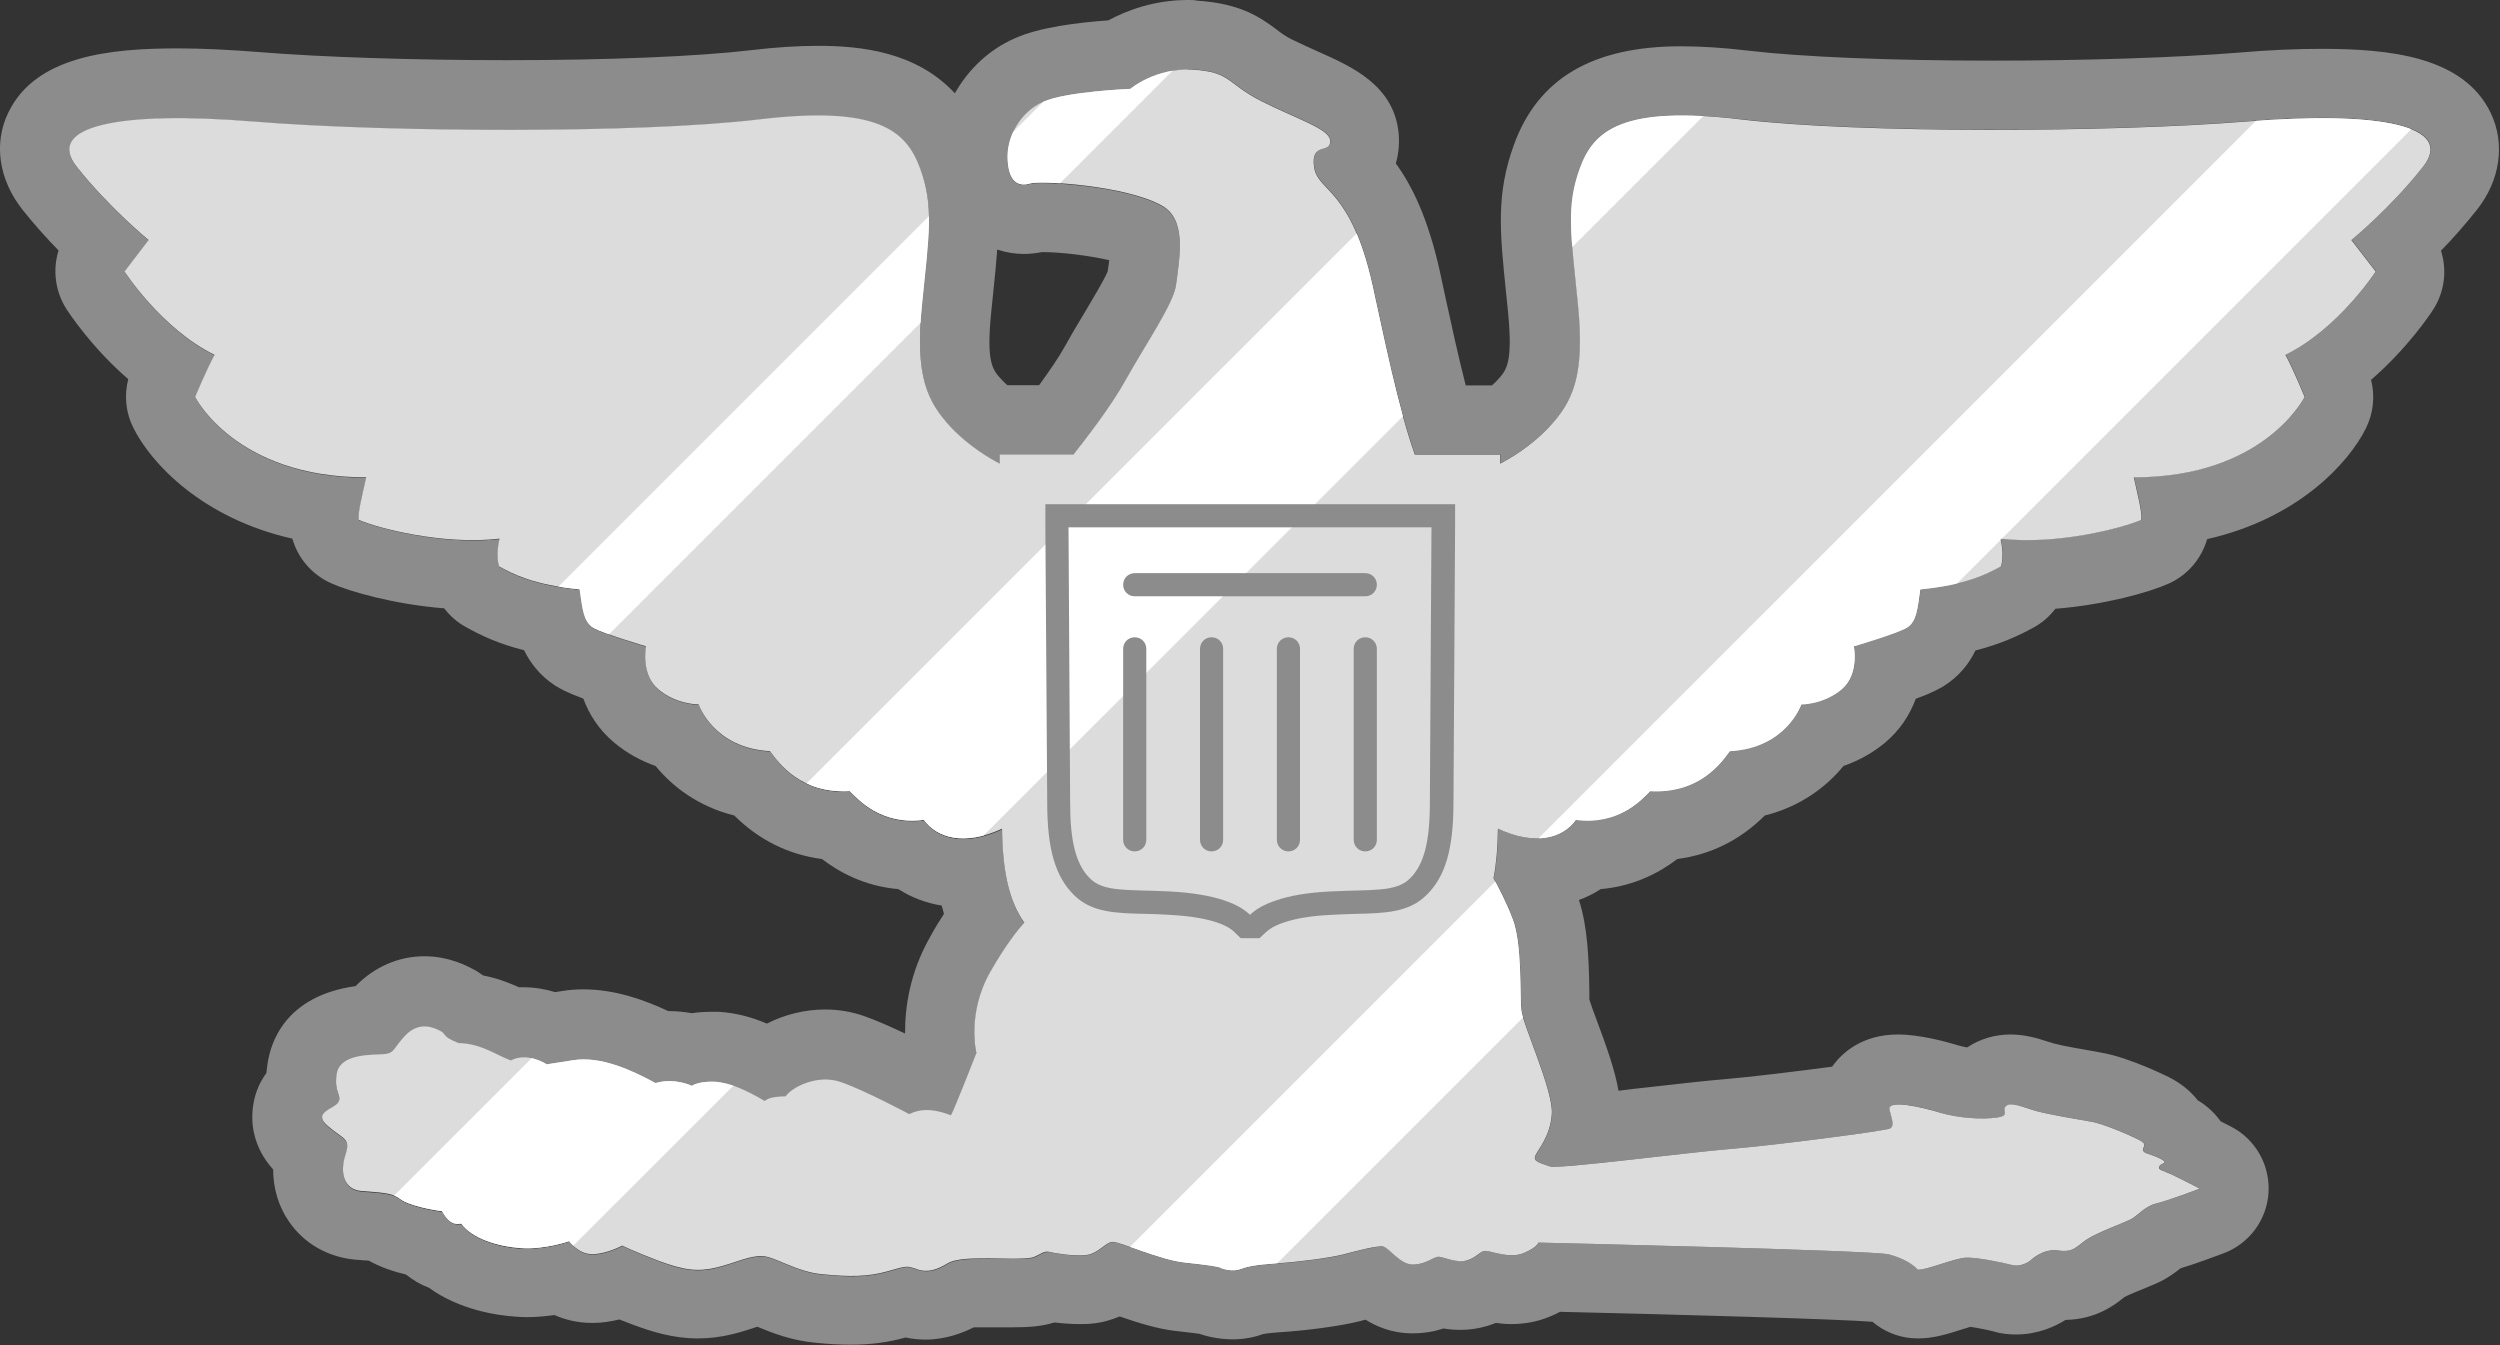
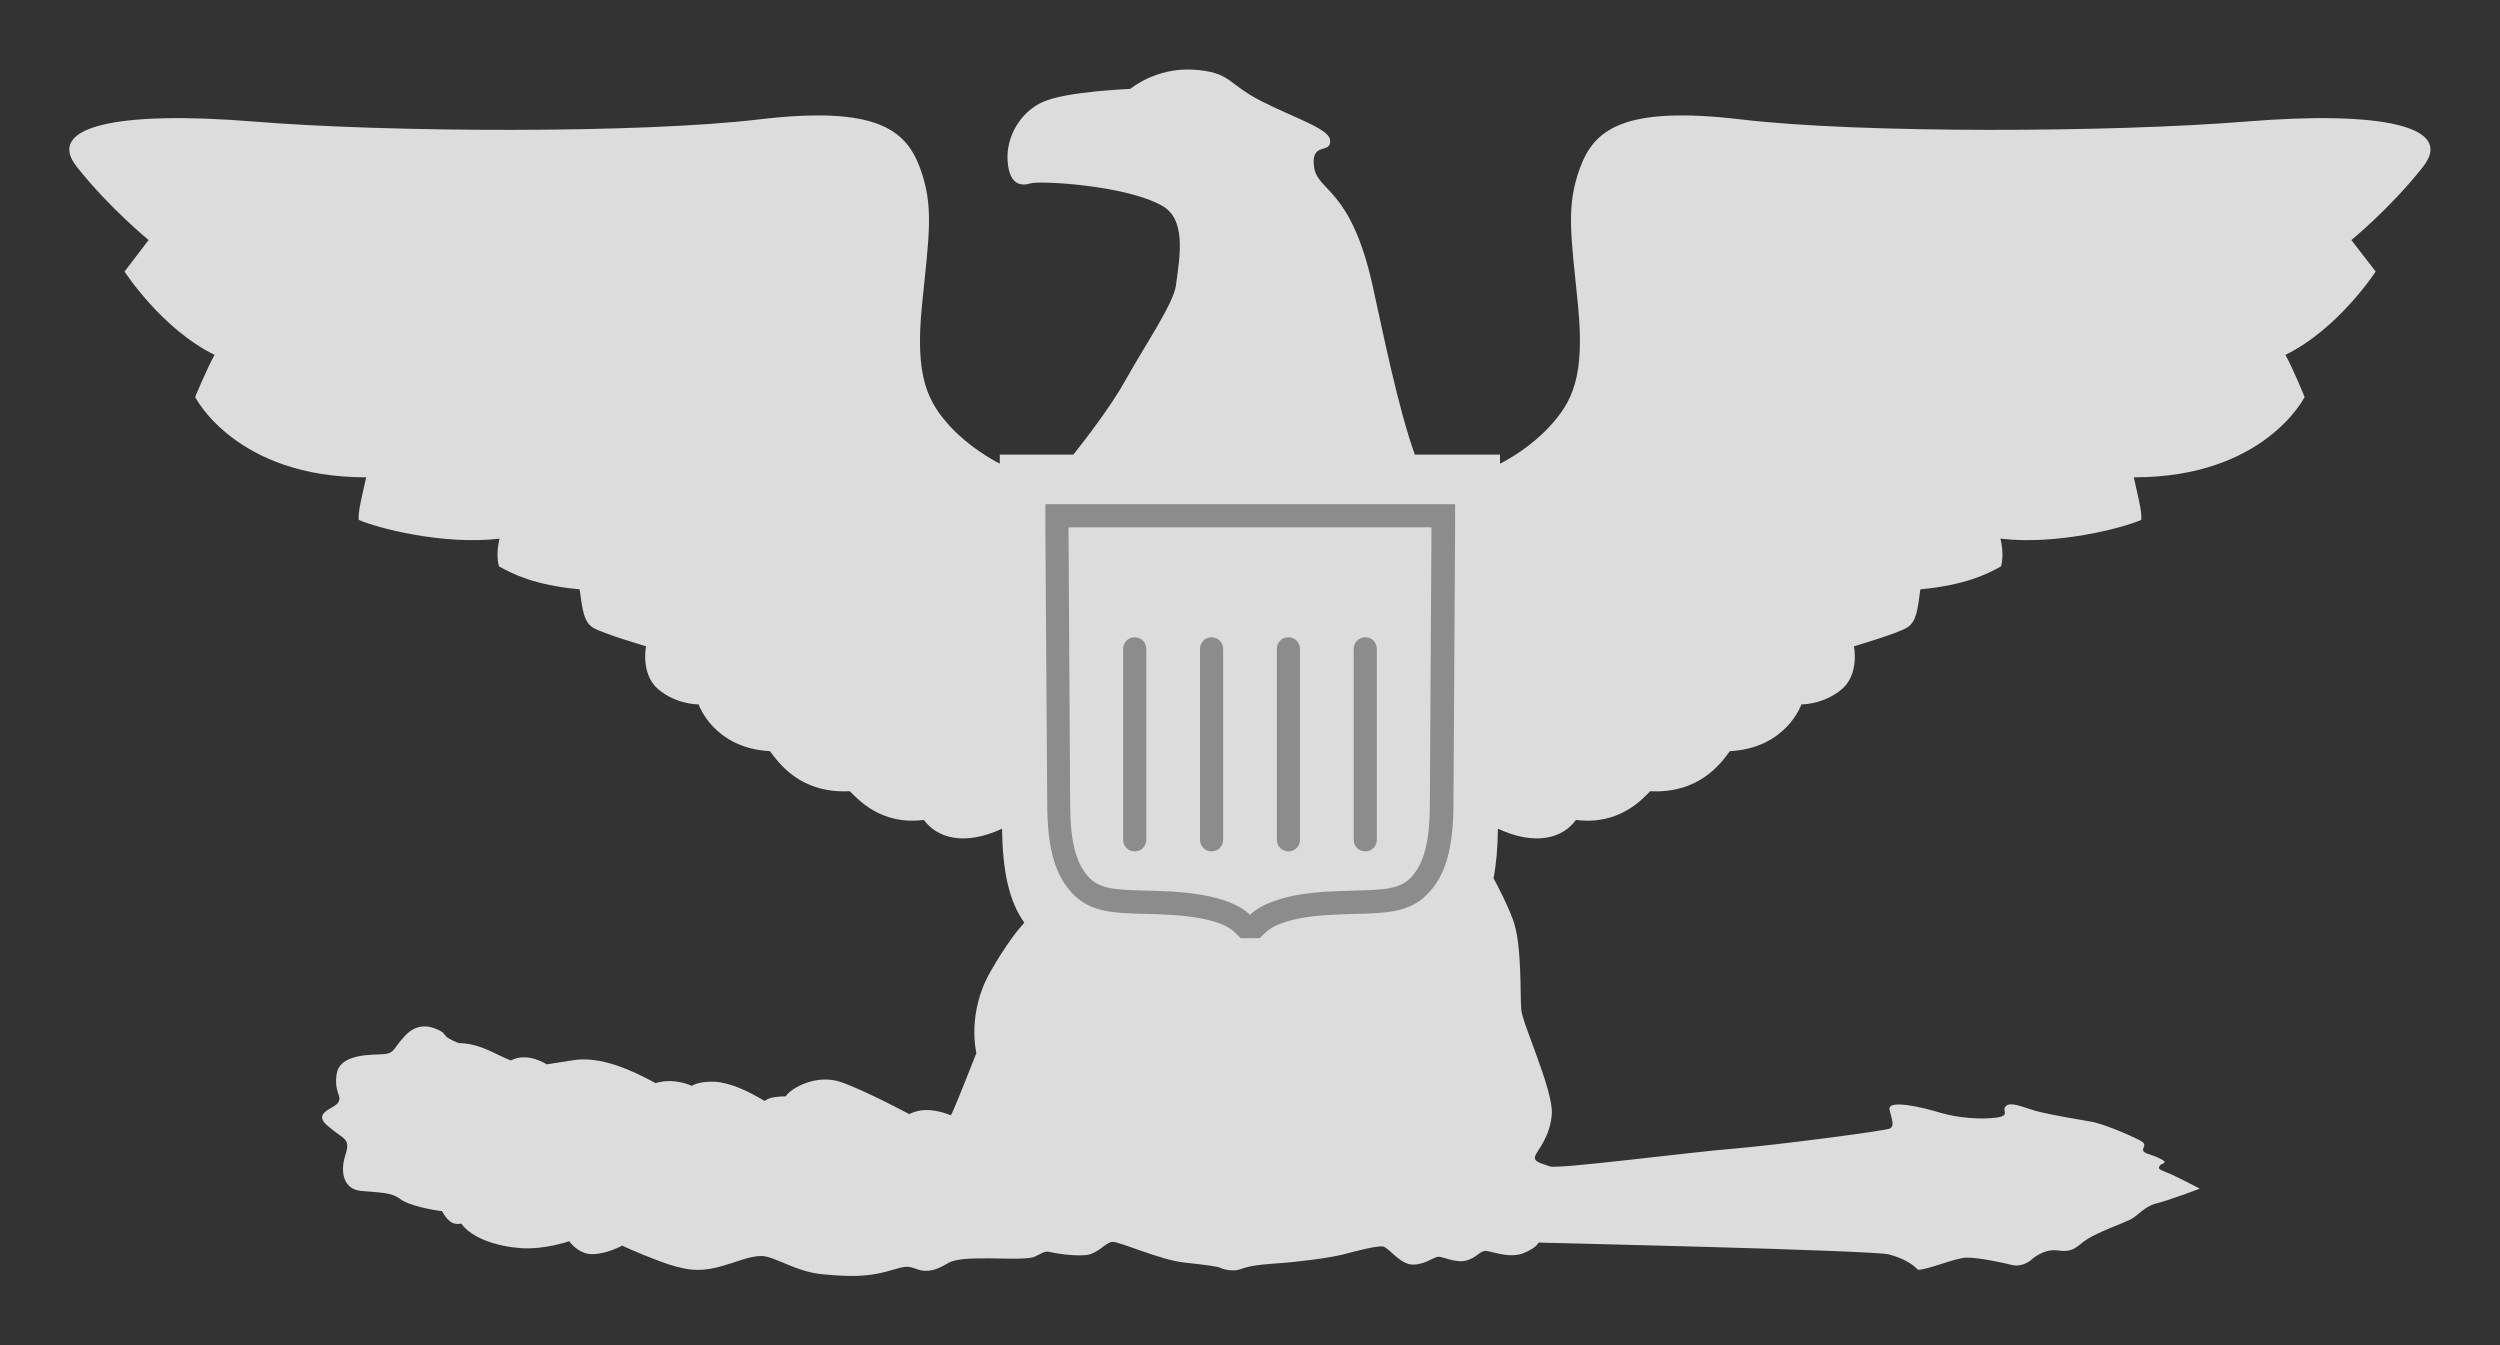
<svg xmlns="http://www.w3.org/2000/svg" viewBox="0 0 108 58.12">
  <rect x="0" y="0" width="108" height="58.12" fill="#333333" stroke="none" />
  <defs>
    <style>
      .cls-1 {
        fill: none;
      }

      .cls-2 {
        clip-path: url(#clippath);
      }

      .cls-3 {
        fill: #fff;
      }

      .cls-4 {
        fill: #8c8c8c;
      }

      .cls-5 {
        fill: #dcdcdc;
      }

      .cls-6 {
        mix-blend-mode: soft-light;
      }

      .cls-7 {
        isolation: isolate;
      }
    </style>
    <clipPath id="clippath">
-       <path class="cls-1" d="m97.04,5.25c-5.78.47-16.69.52-21.82-.09-5.13-.61-6.37.46-6.97,2.11-.6,1.65-.39,2.83-.08,5.92.3,3.08-.23,4.17-1.27,5.28-.77.82-1.68,1.35-2.1,1.56v-.39h-3.68c-.74-2.09-1.34-5.12-1.83-7.33-.94-4.2-2.36-4.02-2.52-5.08-.17-1.15.76-.54.69-1.18-.05-.49-1.49-.93-2.97-1.68-1.49-.76-1.3-1.25-2.93-1.36-1.64-.1-2.73.83-2.73.83,0,0-2.77.11-3.77.56-.98.43-1.61,1.52-1.53,2.56.07,1.04.59,1.09,1,.96.42-.12,4.08.08,5.66.96,1.06.59.79,2.13.61,3.45-.11.8-1.33,2.57-2.17,4.08-.64,1.16-1.78,2.62-2.26,3.23h-3.18v.39c-.41-.21-1.32-.74-2.1-1.56-1.03-1.11-1.57-2.2-1.26-5.28.31-3.09.52-4.27-.08-5.92-.61-1.65-1.85-2.72-6.98-2.11-5.12.61-16.03.56-21.82.09-5.78-.47-9.04.19-7.63,1.96,1.41,1.78,3.1,3.16,3.1,3.16l-1.04,1.36s1.6,2.48,3.89,3.6c-.33.59-.84,1.82-.84,1.82,0,0,1.74,3.48,7.39,3.47-.18.82-.37,1.53-.32,1.84.76.34,3.63,1.1,6.08.81-.15.59-.07,1.08-.02,1.2.6.33,1.5.8,3.48.99.12.84.16,1.38.57,1.65.42.26,2.3.81,2.3.81,0,0-.25,1.2.53,1.86.77.65,1.7.65,1.74.65,0,0,.64,1.89,3.08,2.02.38.5,1.3,1.84,3.45,1.73.37.36,1.35,1.48,3.2,1.24.57.78,1.74,1.14,3.38.38.02,1.9.32,3.16.96,4.06-.28.31-.79.94-1.46,2.11-1.04,1.81-.61,3.52-.61,3.52,0,0-.96,2.46-1.1,2.69-.55-.21-1.18-.36-1.8-.05,0,0-1.9-1.02-2.94-1.38-1.05-.37-2.15.24-2.4.61-.62.02-.74.09-.91.2-.71-.42-1.46-.79-2.17-.83-.72-.02-.97.18-.97.18,0,0-.75-.37-1.57-.12-1.08-.59-2.39-1.17-3.55-.99l-1.15.18s-.83-.55-1.55-.17c-.66-.24-1.28-.73-2.26-.75-.73-.29-.5-.36-.76-.51-.26-.14-.92-.47-1.54.18-.62.66-.41.8-1.14.82-.74.02-1.73.1-1.83.87-.11.78.24.9.08,1.19-.16.3-1.16.44-.46,1.03.7.61,1,.51.76,1.26-.24.74-.08,1.49.7,1.55.78.07,1.3.06,1.66.34.36.29,1.43.49,1.81.53.25.41.43.61.84.54.45.64,1.57.99,2.58,1.06,1.02.07,2.08-.3,2.08-.3,0,0,.39.57,1.01.56.62-.01,1.28-.37,1.28-.37,0,0,.5.25,1.58.66,1.1.41,1.7.48,2.52.28.83-.21,1.37-.5,1.94-.49.56.02,1.5.7,2.64.79,1.14.11,1.93.11,2.78-.13.85-.24.81-.25,1.28-.09.46.17.88.01,1.31-.25.42-.25,1.26-.21,1.77-.22.5,0,1.67.06,1.97-.06.29-.12.43-.27.66-.22.21.06,1.03.19,1.57.14.54-.05.86-.56,1.16-.57.3-.02,2.06.78,3.09.89,1.02.11,1.48.18,1.57.23.1.06.56.18.86.06.31-.11.58-.18,1.53-.25.96-.06,2.34-.24,2.92-.39.57-.15,1.48-.39,1.72-.34.24.04.73.77,1.27.78s.91-.33,1.12-.34c.21,0,.77.29,1.22.16.46-.13.57-.43.85-.41.29.03,1.02.34,1.62.09.59-.25.63-.45.63-.45,0,0,14.45.33,15.14.51.68.18,1.07.46,1.25.66.38.03,1.63-.52,2.11-.52.49-.01,1.54.21,1.97.32.43.1.79-.2.79-.2,0,0,.53-.53,1.2-.43.68.1.79-.19,1.25-.49.47-.3,1.52-.68,1.85-.84.33-.16.63-.58,1.13-.7.51-.12,1.88-.64,1.88-.64,0,0-1.1-.58-1.45-.71-.35-.13-.35-.17-.27-.29.08-.11.41-.1,0-.3-.41-.21-.71-.2-.73-.37-.01-.16.22-.24-.18-.44-.39-.2-1.59-.72-2.1-.79-.51-.09-1.74-.29-2.36-.46-.61-.18-1.07-.4-1.28-.21-.22.19.23.41-.41.5-.65.09-1.65.02-2.43-.21-.78-.24-2.32-.6-2.19-.12.12.47.21.69.02.8-.18.1-5,.73-6.85.88-1.86.15-7.45.88-7.84.76-.39-.14-.73-.2-.64-.45.09-.26.66-.82.72-1.85.04-1.04-1.26-3.84-1.32-4.46-.06-.62.04-2.84-.36-3.9-.27-.72-.64-1.42-.84-1.79.12-.61.18-1.31.19-2.14,1.64.76,2.81.4,3.37-.38,1.86.24,2.85-.88,3.21-1.24,2.14.11,3.07-1.23,3.44-1.73,2.45-.13,3.09-2.02,3.09-2.02.04,0,.96,0,1.74-.65.78-.66.53-1.86.53-1.86,0,0,1.87-.55,2.3-.81.42-.27.45-.81.57-1.65,1.97-.19,2.88-.66,3.48-.99.05-.12.13-.61-.02-1.2,2.45.29,5.31-.47,6.08-.81.05-.31-.14-1.02-.32-1.84,5.65.01,7.38-3.47,7.38-3.47,0,0-.5-1.23-.83-1.82,2.29-1.12,3.9-3.6,3.9-3.6l-1.05-1.36s1.69-1.38,3.09-3.16c1.41-1.77-1.84-2.43-7.63-1.96Z" />
-     </clipPath>
+       </clipPath>
  </defs>
  <g class="cls-7">
    <g id="_レイヤー_2" data-name="レイヤー 2">
      <g id="design">
        <g>
          <g>
-             <path class="cls-4" d="m51.32,3c.08,0,.16,0,.25,0,1.63.11,1.44.6,2.93,1.36,1.48.75,2.92,1.19,2.97,1.68.07.64-.86.03-.69,1.18.16,1.06,1.58.88,2.52,5.08.49,2.21,1.09,5.24,1.83,7.33h3.68v.39c.42-.21,1.33-.74,2.1-1.56,1.04-1.11,1.57-2.2,1.27-5.28-.31-3.09-.52-4.27.08-5.92.48-1.33,1.38-2.28,4.4-2.28.73,0,1.57.06,2.57.17,2.61.31,6.72.45,10.89.45s8.09-.13,10.93-.36c1.21-.1,2.3-.15,3.27-.15,3.67,0,5.48.71,4.36,2.11-1.4,1.78-3.09,3.16-3.09,3.16l1.05,1.36s-1.61,2.48-3.9,3.6c.33.59.83,1.82.83,1.82,0,0-1.72,3.47-7.36,3.47,0,0-.02,0-.02,0,.18.82.37,1.53.32,1.84-.65.29-2.79.87-4.92.87-.39,0-.78-.02-1.16-.06.15.59.07,1.08.02,1.2-.6.33-1.51.8-3.48.99-.12.84-.15,1.38-.57,1.65-.43.26-2.3.81-2.3.81,0,0,.25,1.2-.53,1.86-.78.65-1.7.65-1.74.65,0,0-.64,1.89-3.09,2.02-.36.48-1.23,1.74-3.19,1.74-.08,0-.16,0-.25,0-.33.33-1.17,1.27-2.7,1.27-.16,0-.33-.01-.51-.03-.34.48-.92.8-1.69.8-.48,0-1.05-.13-1.68-.42-.01.83-.07,1.53-.19,2.14.2.37.57,1.07.84,1.79.4,1.06.3,3.28.36,3.9.06.62,1.36,3.42,1.32,4.46-.06,1.03-.63,1.59-.72,1.85-.09.25.25.31.64.45.03,0,.09.01.17.01,1.04,0,5.95-.63,7.67-.77,1.85-.15,6.67-.78,6.85-.88.19-.11.1-.33-.02-.8-.05-.17.12-.24.39-.24.48,0,1.3.2,1.8.36.56.17,1.24.25,1.81.25.23,0,.44-.01.62-.04.64-.09.19-.31.41-.5.06-.05.13-.07.23-.07.25,0,.61.15,1.05.28.62.17,1.85.37,2.36.46.51.07,1.71.59,2.1.79.4.2.17.28.18.44.02.17.32.16.73.37.41.2.08.19,0,.3-.08.12-.08.16.27.29.35.13,1.45.71,1.45.71,0,0-1.37.52-1.88.64-.5.12-.8.54-1.13.7-.33.16-1.38.54-1.85.84-.4.26-.53.51-1,.51-.07,0-.16,0-.25-.02-.06,0-.11-.01-.17-.01-.59,0-1.03.44-1.03.44,0,0-.26.22-.61.22-.06,0-.12,0-.18-.02-.42-.11-1.43-.32-1.94-.32-.01,0-.02,0-.03,0-.47,0-1.66.52-2.08.52-.01,0-.02,0-.03,0-.18-.2-.57-.48-1.25-.66-.69-.18-15.14-.51-15.14-.51,0,0-.04.2-.63.45-.17.07-.35.1-.53.1-.45,0-.88-.17-1.09-.19,0,0-.02,0-.03,0-.26,0-.38.29-.82.41-.08.02-.17.03-.26.03-.39,0-.79-.19-.96-.19-.21,0-.57.34-1.1.34,0,0-.02,0-.02,0-.54-.01-1.03-.74-1.27-.78-.02,0-.05,0-.08,0-.32,0-1.12.21-1.64.35-.58.15-1.96.33-2.92.39-.95.07-1.22.14-1.53.25-.09.04-.2.05-.31.05-.24,0-.48-.07-.55-.11-.09-.05-.55-.12-1.57-.23-1.02-.11-2.75-.89-3.08-.89,0,0,0,0-.01,0-.3.01-.62.52-1.16.57-.08,0-.18.01-.27.01-.51,0-1.12-.1-1.3-.15-.03,0-.06,0-.09,0-.18,0-.32.13-.57.23-.15.06-.52.07-.91.07s-.81-.01-1.06-.01c-.51.01-1.35-.03-1.77.22-.31.19-.61.32-.92.32-.13,0-.25-.02-.39-.07-.21-.07-.31-.11-.44-.11-.16,0-.36.06-.84.2-.51.14-.99.2-1.54.2-.37,0-.78-.03-1.24-.07-1.14-.09-2.08-.77-2.64-.79,0,0-.02,0-.03,0-.56,0-1.1.28-1.91.49-.29.07-.55.11-.82.11-.49,0-.99-.12-1.7-.39-1.08-.41-1.58-.66-1.58-.66,0,0-.66.36-1.28.37,0,0-.01,0-.02,0-.61,0-.99-.56-.99-.56,0,0-.88.31-1.82.31-.09,0-.18,0-.26,0-1.01-.07-2.13-.42-2.58-1.06-.05,0-.1.01-.15.01-.31,0-.47-.2-.69-.55-.38-.04-1.45-.24-1.81-.53-.36-.28-.88-.27-1.66-.34-.78-.06-.94-.81-.7-1.55.24-.75-.06-.65-.76-1.26-.7-.59.3-.73.46-1.03.16-.29-.19-.41-.08-1.19.1-.77,1.09-.85,1.83-.87.73-.02.52-.16,1.14-.82.28-.3.57-.39.83-.39.31,0,.57.13.71.21.26.15.03.22.76.51.98.02,1.6.51,2.26.75.18-.1.38-.13.56-.13.53,0,.99.3.99.3l1.15-.18c.15-.02.3-.03.45-.03,1.04,0,2.16.51,3.1,1.02.21-.06.41-.09.6-.09.55,0,.97.21.97.21,0,0,.23-.18.87-.18.03,0,.07,0,.1,0,.71.04,1.46.41,2.17.83.17-.11.29-.18.91-.2.2-.29.91-.72,1.71-.72.22,0,.46.03.69.11,1.04.36,2.94,1.38,2.94,1.38.25-.13.51-.18.76-.18.36,0,.71.1,1.04.23.14-.23,1.1-2.69,1.1-2.69,0,0-.43-1.71.61-3.52.67-1.17,1.18-1.8,1.46-2.11-.64-.9-.94-2.16-.96-4.06-.63.29-1.2.42-1.68.42-.77,0-1.35-.32-1.7-.8-.18.02-.34.03-.51.03-1.53,0-2.36-.95-2.69-1.27-.08,0-.17,0-.25,0-1.97,0-2.84-1.26-3.2-1.74-2.44-.13-3.08-2.02-3.08-2.02-.04,0-.97,0-1.74-.65-.78-.66-.53-1.86-.53-1.86,0,0-1.88-.55-2.3-.81-.41-.27-.45-.81-.57-1.65-1.98-.19-2.88-.66-3.48-.99-.05-.12-.13-.61.02-1.2-.38.04-.77.06-1.16.06-2.13,0-4.28-.59-4.92-.87-.05-.31.14-1.02.32-1.84,0,0-.02,0-.02,0-5.63,0-7.37-3.47-7.37-3.47,0,0,.51-1.23.84-1.82-2.29-1.12-3.89-3.6-3.89-3.6l1.04-1.36s-1.69-1.38-3.1-3.16c-1.12-1.4.69-2.11,4.36-2.11.97,0,2.06.05,3.26.15,2.84.23,6.92.36,10.93.36s8.28-.14,10.89-.45c.99-.12,1.84-.17,2.57-.17,3.02,0,3.92.95,4.41,2.28.6,1.65.39,2.83.08,5.92-.31,3.08.23,4.17,1.26,5.28.78.82,1.69,1.35,2.11,1.56v-.39s3.17,0,3.17,0c.48-.61,1.62-2.07,2.26-3.23.84-1.51,2.06-3.28,2.17-4.08.18-1.32.45-2.86-.61-3.45-1.31-.73-4.05-.99-5.19-.99-.23,0-.4.01-.47.03-.1.03-.2.05-.3.05-.33,0-.65-.22-.7-1.01-.08-1.04.55-2.13,1.53-2.56,1-.45,3.77-.56,3.77-.56,0,0,.98-.84,2.48-.84M51.32,0h0c-1.48,0-2.66.46-3.44.88-1.27.09-2.98.29-4.05.78-1.1.48-2,1.34-2.58,2.37-1.67-1.8-4.07-2.05-5.91-2.05-.87,0-1.82.06-2.92.19-2.29.27-6.13.43-10.53.43-3.99,0-7.99-.13-10.69-.35-1.28-.1-2.46-.16-3.51-.16-2.96,0-6.15.33-7.33,2.77-.65,1.34-.41,2.91.62,4.21.51.64,1.05,1.24,1.55,1.75-.26.83-.15,1.76.34,2.53.15.23,1.11,1.68,2.67,3.03-.18.7-.11,1.45.22,2.1.76,1.53,2.97,3.91,6.87,4.79.24.85.85,1.55,1.66,1.92.82.37,2.75.92,4.9,1.09.25.33.57.61.94.81.66.37,1.43.73,2.51,1,.27.55.68,1.09,1.33,1.52.02.02.05.03.07.04.13.08.4.25,1.16.53.25.68.67,1.34,1.31,1.88.6.51,1.24.83,1.81,1.03.73.89,1.84,1.75,3.4,2.14,1.07,1.06,2.34,1.69,3.79,1.88.72.55,1.81,1.17,3.3,1.3.56.36,1.19.6,1.87.71.03.12.07.24.1.36-.2.3-.4.63-.59.98-.9,1.57-1.1,3.1-1.09,4.19-.59-.28-1.24-.57-1.78-.76-.52-.18-1.09-.28-1.67-.28-.88,0-1.76.22-2.52.61-.63-.27-1.34-.47-2.1-.51-.03,0-.06,0-.09,0-.06,0-.12,0-.18,0-.32,0-.61.02-.87.06-.29-.05-.62-.09-.97-.09-.02,0-.03,0-.05,0-1.02-.48-2.3-.94-3.66-.94-.31,0-.61.02-.91.07l-.32.05c-.39-.12-.86-.21-1.36-.21-.07,0-.13,0-.2,0-.4-.18-.92-.39-1.55-.51-.1-.07-.21-.15-.33-.22-.03-.01-.05-.03-.08-.04-.26-.14-1.05-.57-2.13-.57-1.11,0-2.16.46-2.97,1.29-3.07.43-3.69,2.48-3.81,3.41-.02.12-.03.23-.04.34-.35.48-.55,1.02-.6,1.63-.05.56.02,1.58.89,2.54,0,.81.23,1.59.67,2.23.65.97,1.71,1.57,2.91,1.67.1,0,.24.02.37.03.06,0,.12,0,.18.01.52.29,1.1.48,1.61.6.31.25.64.44.99.57,1.33.97,2.98,1.2,3.76,1.25.16.01.32.02.47.02.42,0,.82-.04,1.19-.09.48.21,1.03.34,1.62.34.02,0,.05,0,.06,0,.4,0,.78-.07,1.13-.15.19.07.39.16.62.24.78.29,1.71.58,2.76.58.5,0,1-.06,1.53-.19.43-.11.76-.22,1.03-.31,0,0,.02,0,.03,0,.6.25,1.47.6,2.54.69.59.06,1.07.08,1.5.08.85,0,1.6-.1,2.35-.31.28.06.57.09.86.09.89,0,1.63-.3,2.09-.53.12,0,.27,0,.37,0h.24s0,0,0,0c.09,0,.22,0,.35,0,.22,0,.47,0,.71,0,.71,0,1.27-.04,1.81-.21.34.04.71.07,1.06.07.19,0,.38,0,.55-.02.47-.04.87-.17,1.21-.31.75.26,1.62.54,2.44.63.56.06.85.1,1,.12.63.22,1.23.24,1.44.24.46,0,.91-.08,1.32-.23.05-.01.21-.04.74-.08,1.02-.06,2.61-.26,3.45-.48.06-.02.14-.04.23-.06.5.31,1.16.58,1.96.59.02,0,.06,0,.08,0,.52,0,.97-.09,1.33-.21.22.04.47.06.73.06.37,0,.74-.05,1.09-.15.16-.04.3-.1.44-.15.21.03.43.05.67.05.59,0,1.16-.11,1.68-.33.15-.06.29-.13.42-.2,5.14.12,11.94.31,13.5.43.48.41,1.08.66,1.71.71.08,0,.19.01.27.01.67,0,1.26-.19,1.89-.39.11-.03.25-.08.36-.11.28.04.75.13,1.05.21.02,0,.04.01.06.02.28.07.57.1.86.1.94,0,1.68-.34,2.14-.63,1.33-.02,2.15-.67,2.5-.95l.05-.04c.19-.1.64-.28.86-.37.29-.12.53-.22.67-.29.39-.19.69-.42.89-.58.64-.19,1.49-.51,1.87-.65,1.1-.42,1.86-1.44,1.93-2.62s-.55-2.29-1.6-2.84c-.15-.08-.31-.16-.47-.24-.23-.32-.54-.64-.99-.91-.3-.38-.7-.72-1.23-.99h0s-1.73-.87-2.96-1.07l-.26-.05c-.45-.08-1.36-.23-1.76-.34-.09-.03-.18-.06-.26-.08-.43-.14-.97-.31-1.62-.31-.68,0-1.33.2-1.87.56-.13-.02-.25-.05-.35-.08-.56-.17-1.7-.48-2.64-.48-1.55,0-2.39.8-2.76,1.28-.03.04-.05.07-.08.11-1.5.2-3.55.45-4.63.54-.75.06-1.99.2-3.31.35-.39.04-.84.09-1.29.15-.15-.87-.49-1.84-.95-3.07-.11-.28-.24-.65-.31-.87,0-.11,0-.24,0-.39-.02-1.42-.08-2.78-.45-3.91.33-.12.65-.28.94-.47,1.49-.13,2.59-.75,3.31-1.3,1.45-.19,2.72-.82,3.78-1.88,1.56-.39,2.67-1.25,3.4-2.14.57-.2,1.2-.51,1.8-1.01.65-.55,1.07-1.21,1.32-1.89.74-.27,1.01-.44,1.14-.51.02-.01.05-.03.07-.04.68-.43,1.1-.98,1.37-1.54,1.1-.28,1.87-.64,2.51-.99.37-.2.69-.48.94-.81,2.13-.17,4.05-.71,4.88-1.08.82-.36,1.43-1.07,1.68-1.93,3.9-.88,6.1-3.26,6.86-4.79.32-.65.4-1.39.22-2.09,1.56-1.35,2.54-2.81,2.68-3.03.5-.77.61-1.71.34-2.55.5-.51,1.03-1.11,1.54-1.75,1.02-1.28,1.25-2.86.61-4.2-1.17-2.44-4.36-2.77-7.33-2.77-1.05,0-2.23.05-3.51.16-2.7.22-6.69.35-10.68.35-4.4,0-8.25-.16-10.54-.43-1.1-.13-2.06-.19-2.92-.19-3.82,0-6.18,1.39-7.22,4.26-.77,2.13-.61,3.72-.34,6.36l.09.88c.21,2.2-.07,2.5-.47,2.93-.07.08-.15.15-.23.22h-1.13c-.32-1.25-.62-2.62-.88-3.82-.09-.4-.17-.79-.25-1.16-.51-2.26-1.18-3.63-1.89-4.61.13-.44.16-.9.12-1.32-.21-2.05-2-2.85-3.43-3.49-.38-.17-.78-.35-1.17-.54-.3-.15-.46-.27-.68-.44-.78-.59-1.63-1.12-3.41-1.24C51.6,0,51.46,0,51.32,0h0Zm-7.8,16.64c-.09-.08-.17-.15-.25-.24-.39-.42-.67-.72-.45-2.91l.09-.88c.07-.67.13-1.27.17-1.83.38.13.77.19,1.15.19.26,0,.53-.03.79-.08.87,0,2.07.16,2.9.35-.02.18-.05.35-.07.49h0c-.16.38-.65,1.19-.98,1.75-.3.49-.6,1-.86,1.47-.24.44-.62,1-1.12,1.69h-1.38Z" />
            <path class="cls-5" d="m97.04,5.25c-5.78.47-16.69.52-21.82-.09-5.13-.61-6.37.46-6.97,2.11-.6,1.65-.39,2.83-.08,5.92.3,3.08-.23,4.17-1.27,5.28-.77.82-1.68,1.35-2.1,1.56v-.39h-3.68c-.74-2.09-1.34-5.12-1.83-7.33-.94-4.2-2.36-4.02-2.52-5.08-.17-1.15.76-.54.69-1.18-.05-.49-1.49-.93-2.97-1.68-1.49-.76-1.3-1.25-2.93-1.36-1.64-.1-2.73.83-2.73.83,0,0-2.77.11-3.77.56-.98.43-1.61,1.52-1.53,2.56.07,1.04.59,1.09,1,.96.42-.12,4.08.08,5.66.96,1.06.59.79,2.13.61,3.45-.11.8-1.33,2.57-2.17,4.08-.64,1.16-1.78,2.62-2.26,3.23h-3.18v.39c-.41-.21-1.32-.74-2.1-1.56-1.03-1.11-1.57-2.2-1.26-5.28.31-3.09.52-4.27-.08-5.92-.61-1.65-1.85-2.72-6.98-2.11-5.12.61-16.03.56-21.82.09-5.78-.47-9.04.19-7.63,1.96,1.41,1.78,3.1,3.16,3.1,3.16l-1.04,1.36s1.6,2.48,3.89,3.6c-.33.59-.84,1.82-.84,1.82,0,0,1.74,3.48,7.39,3.47-.18.82-.37,1.53-.32,1.84.76.34,3.63,1.1,6.08.81-.15.59-.07,1.08-.02,1.2.6.33,1.5.8,3.48.99.12.84.16,1.38.57,1.65.42.26,2.3.81,2.3.81,0,0-.25,1.2.53,1.86.77.65,1.7.65,1.74.65,0,0,.64,1.89,3.08,2.02.38.5,1.3,1.84,3.45,1.73.37.36,1.35,1.48,3.2,1.24.57.78,1.74,1.14,3.38.38.02,1.9.32,3.16.96,4.06-.28.31-.79.94-1.46,2.11-1.04,1.81-.61,3.52-.61,3.52,0,0-.96,2.46-1.1,2.69-.55-.21-1.18-.36-1.8-.05,0,0-1.9-1.02-2.94-1.38-1.05-.37-2.15.24-2.4.61-.62.02-.74.09-.91.2-.71-.42-1.46-.79-2.17-.83-.72-.02-.97.18-.97.18,0,0-.75-.37-1.57-.12-1.08-.59-2.39-1.17-3.55-.99l-1.15.18s-.83-.55-1.55-.17c-.66-.24-1.28-.73-2.26-.75-.73-.29-.5-.36-.76-.51-.26-.14-.92-.47-1.54.18-.62.66-.41.8-1.14.82-.74.02-1.73.1-1.83.87-.11.78.24.9.08,1.19-.16.3-1.16.44-.46,1.03.7.61,1,.51.76,1.26-.24.74-.08,1.49.7,1.55.78.07,1.3.06,1.66.34.36.29,1.43.49,1.81.53.25.41.43.61.84.54.45.64,1.57.99,2.58,1.06,1.02.07,2.08-.3,2.08-.3,0,0,.39.57,1.01.56.62-.01,1.28-.37,1.28-.37,0,0,.5.25,1.58.66,1.1.41,1.7.48,2.52.28.83-.21,1.37-.5,1.94-.49.56.02,1.5.7,2.64.79,1.14.11,1.93.11,2.78-.13.85-.24.81-.25,1.28-.09.46.17.88.01,1.31-.25.42-.25,1.26-.21,1.77-.22.5,0,1.67.06,1.97-.06.29-.12.43-.27.66-.22.21.06,1.03.19,1.57.14.54-.05.86-.56,1.16-.57.3-.02,2.06.78,3.09.89,1.02.11,1.48.18,1.57.23.1.06.56.18.86.06.31-.11.58-.18,1.53-.25.96-.06,2.34-.24,2.92-.39.57-.15,1.48-.39,1.72-.34.24.04.73.77,1.27.78s.91-.33,1.12-.34c.21,0,.77.29,1.22.16.46-.13.57-.43.85-.41.29.03,1.02.34,1.62.09.59-.25.63-.45.63-.45,0,0,14.45.33,15.14.51.68.18,1.07.46,1.25.66.38.03,1.63-.52,2.11-.52.49-.01,1.54.21,1.97.32.43.1.79-.2.79-.2,0,0,.53-.53,1.2-.43.68.1.79-.19,1.25-.49.47-.3,1.52-.68,1.85-.84.33-.16.63-.58,1.13-.7.51-.12,1.88-.64,1.88-.64,0,0-1.1-.58-1.45-.71-.35-.13-.35-.17-.27-.29.08-.11.41-.1,0-.3-.41-.21-.71-.2-.73-.37-.01-.16.22-.24-.18-.44-.39-.2-1.59-.72-2.1-.79-.51-.09-1.74-.29-2.36-.46-.61-.18-1.07-.4-1.28-.21-.22.19.23.41-.41.5-.65.09-1.65.02-2.43-.21-.78-.24-2.32-.6-2.19-.12.12.47.21.69.02.8-.18.1-5,.73-6.85.88-1.86.15-7.45.88-7.84.76-.39-.14-.73-.2-.64-.45.09-.26.66-.82.72-1.85.04-1.04-1.26-3.84-1.32-4.46-.06-.62.04-2.84-.36-3.9-.27-.72-.64-1.42-.84-1.79.12-.61.18-1.31.19-2.14,1.64.76,2.81.4,3.37-.38,1.86.24,2.85-.88,3.21-1.24,2.14.11,3.07-1.23,3.44-1.73,2.45-.13,3.09-2.02,3.09-2.02.04,0,.96,0,1.74-.65.78-.66.53-1.86.53-1.86,0,0,1.87-.55,2.3-.81.42-.27.45-.81.57-1.65,1.97-.19,2.88-.66,3.48-.99.05-.12.13-.61-.02-1.2,2.45.29,5.31-.47,6.08-.81.05-.31-.14-1.02-.32-1.84,5.65.01,7.38-3.47,7.38-3.47,0,0-.5-1.23-.83-1.82,2.29-1.12,3.9-3.6,3.9-3.6l-1.05-1.36s1.69-1.38,3.09-3.16c1.41-1.77-1.84-2.43-7.63-1.96Z" />
          </g>
          <g class="cls-6">
            <g class="cls-2">
              <g>
                <rect class="cls-3" x="-27.26" y="14.31" width="166.19" height="7" transform="translate(3.75 44.69) rotate(-44.99)" />
                <rect class="cls-3" x="-38.29" y="5.28" width="166.19" height="3" transform="translate(8.33 33.67) rotate(-45)" />
-                 <rect class="cls-3" x="-16.41" y="37.03" width="166.19" height="5" transform="translate(-8.42 58.73) rotate(-45)" />
              </g>
            </g>
          </g>
          <path class="cls-4" d="m61.84,22.78l-.07,11.9c0,1.7-.26,2.68-.86,3.27-.6.6-1.64.47-3.44.56-1.01.05-1.77.19-2.32.38-.56.18-.92.41-1.15.63h0c-.46-.45-1.43-.9-3.46-1.01-1.81-.09-2.85.04-3.45-.56-.6-.59-.86-1.57-.86-3.27l-.07-11.9h15.68m1.01-1h-17.69v1.01s.08,11.9.08,11.9c0,1.99.35,3.18,1.16,3.98.76.75,1.78.78,3.08.81.31,0,.65.02,1.02.04,1.97.1,2.62.54,2.81.73l.29.28h.81l.3-.28c.09-.08.3-.25.76-.4.52-.18,1.21-.29,2.06-.33.37-.02.71-.03,1.02-.04,1.3-.03,2.32-.06,3.08-.82.81-.79,1.16-1.99,1.16-3.98l.07-11.9v-1.01h0Z" />
          <g>
            <path class="cls-4" d="m49.02,36.78c-.28,0-.5-.22-.5-.5v-8.25c0-.28.22-.5.5-.5s.5.22.5.5v8.25c0,.28-.22.5-.5.5Z" />
            <path class="cls-4" d="m52.34,36.78c-.28,0-.5-.22-.5-.5v-8.25c0-.28.22-.5.5-.5s.5.22.5.5v8.25c0,.28-.22.5-.5.5Z" />
            <path class="cls-4" d="m55.66,36.78c-.28,0-.5-.22-.5-.5v-8.25c0-.28.22-.5.5-.5s.5.22.5.5v8.25c0,.28-.22.5-.5.5Z" />
            <path class="cls-4" d="m58.98,36.78c-.28,0-.5-.22-.5-.5v-8.25c0-.28.22-.5.5-.5s.5.22.5.5v8.25c0,.28-.22.5-.5.5Z" />
          </g>
-           <path class="cls-4" d="m58.98,25.76h-9.96c-.28,0-.5-.22-.5-.5s.22-.5.5-.5h9.96c.28,0,.5.22.5.5s-.22.5-.5.5Z" />
        </g>
      </g>
    </g>
  </g>
</svg>